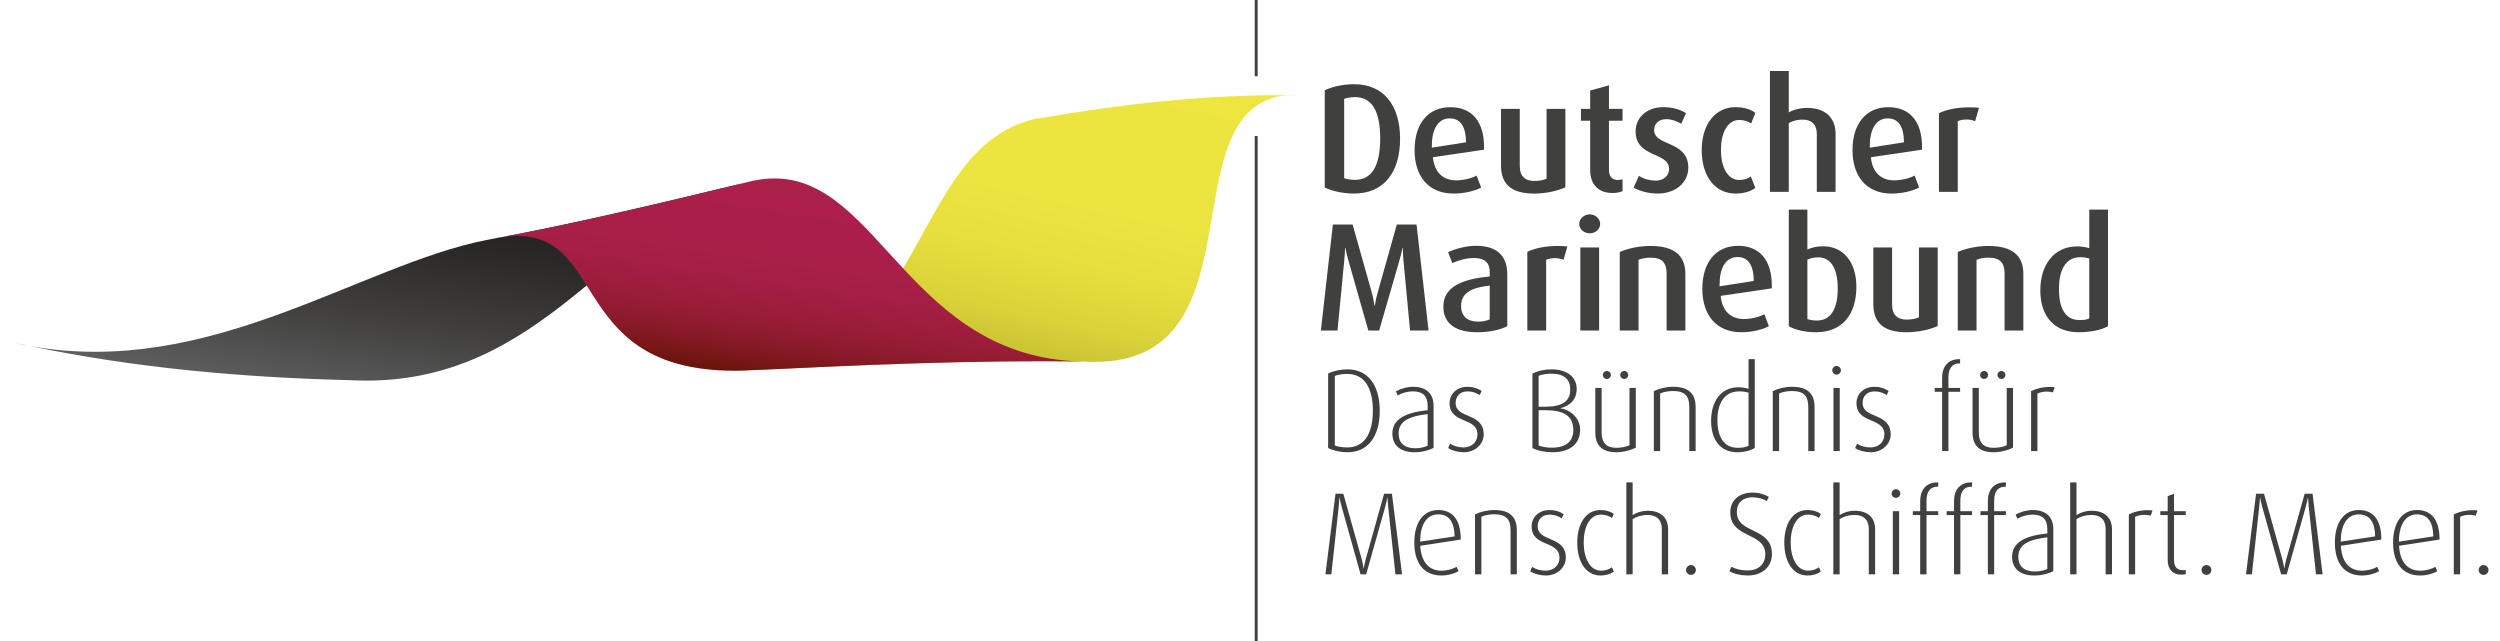
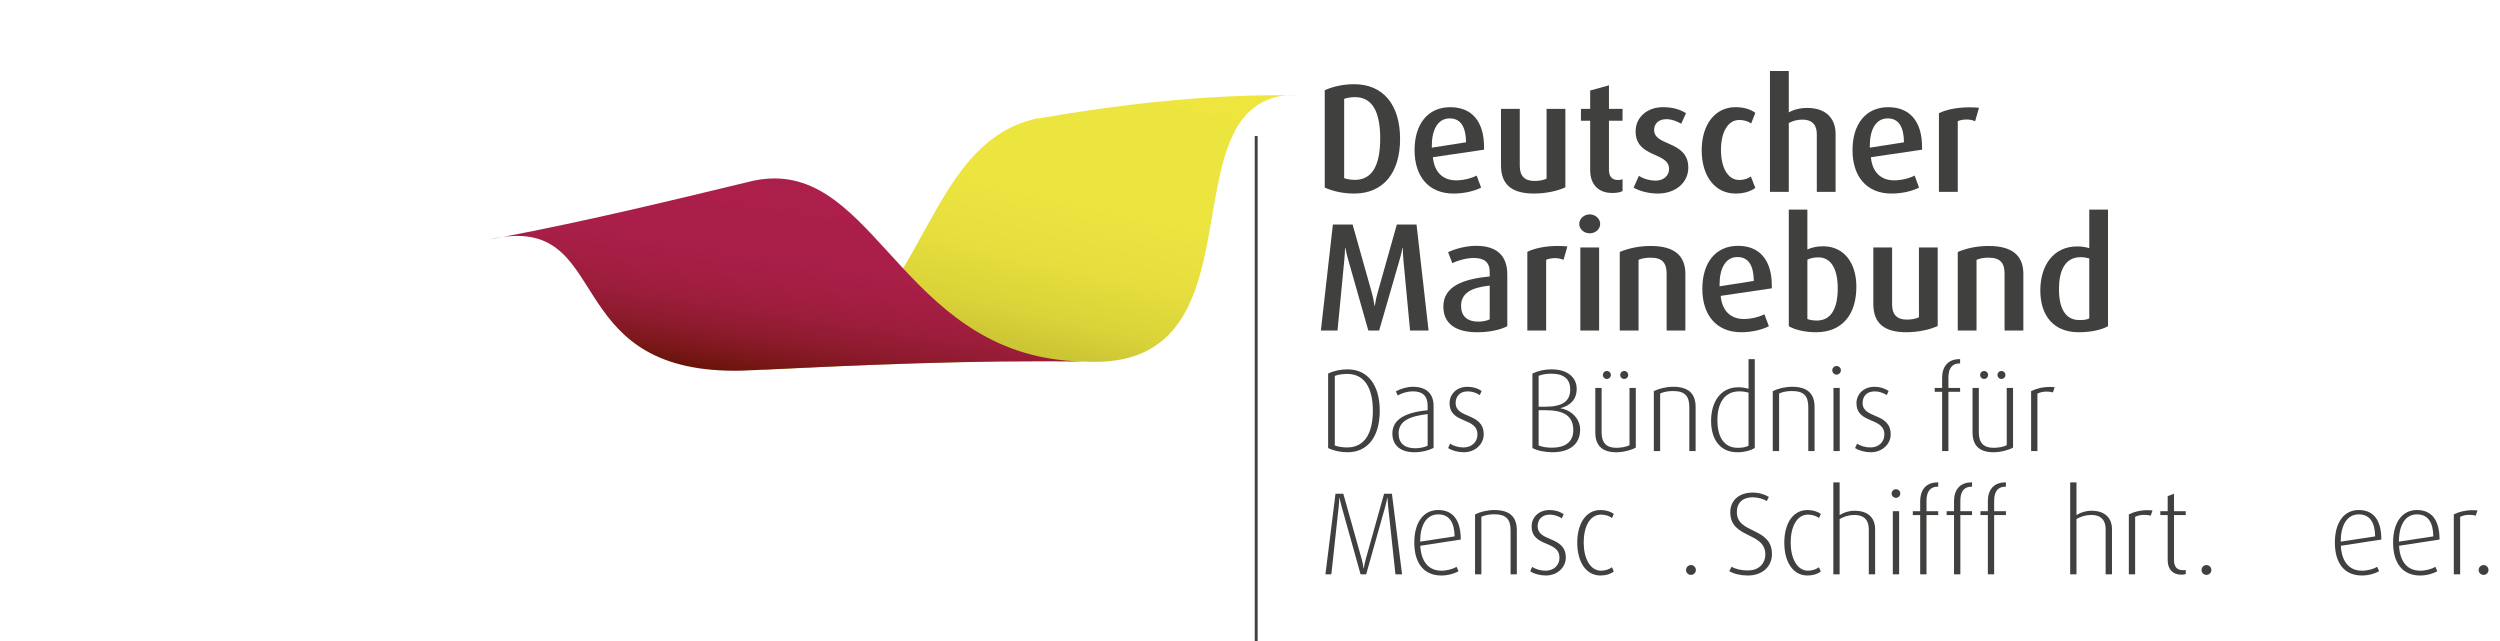
<svg xmlns="http://www.w3.org/2000/svg" xmlns:xlink="http://www.w3.org/1999/xlink" version="1.1" id="Ebene_1" x="0px" y="0px" width="230" height="59" viewBox="0 9.404 430.38 111.426" enable-background="new 0 9.404 430.38 111.426" xml:space="preserve">
  <g>
    <line fill="none" x1="216.265" y1="9.404" x2="216.265" y2="22.652" />
-     <line fill="none" stroke="#40403F" stroke-width="0.504" x1="216.265" y1="9.404" x2="216.265" y2="22.652" />
    <line fill="none" x1="216.265" y1="33.045" x2="216.265" y2="120.83" />
    <line fill="none" stroke="#40403F" stroke-width="0.504" x1="216.265" y1="33.045" x2="216.265" y2="120.83" />
    <path fill="#40403F" d="M233.285,43.034c-1.817,0-3.658-0.373-5.107-1.038V25.08c1.45-0.664,3.291-1.046,5.107-1.046   c5.036,0,7.982,3.563,7.982,9.498C241.267,39.476,238.321,43.034,233.285,43.034 M233.424,26.279c-0.724,0-1.471,0.141-1.873,0.301   v13.777c0.402,0.165,1.149,0.297,1.873,0.297c2.943,0,4.389-2.435,4.389-7.197C237.813,28.692,236.367,26.279,233.424,26.279" />
    <path fill="#40403F" d="M246.969,36.719c0.233,2.516,1.658,4.018,4.037,4.018c1.308,0,2.734-0.376,3.561-0.832L255.349,42   c-1.176,0.609-2.978,1.035-4.795,1.035c-4.361,0-6.77-3.018-6.77-7.544c0-4.522,2.296-7.464,6.2-7.464   c3.757,0,5.872,2.462,5.872,6.953v0.43L246.969,36.719z M249.884,29.976c-2.062,0-3.105,1.956-3.105,4.795v0.29l5.948-0.934   C252.694,31.502,251.843,29.976,249.884,29.976" />
    <path fill="#40403F" d="M264.556,43.034c-3.805,0-5.757-1.493-5.757-4.896v-9.822h3.263v9.928c0,1.689,0.83,2.603,2.538,2.603   c0.759,0,1.608-0.134,2.118-0.404V28.315h3.266v13.624C268.755,42.555,266.612,43.034,264.556,43.034" />
    <path fill="#40403F" d="M278.156,42.934c-2.419,0-3.861-1.448-3.861-3.992v-8.566h-1.603v-2.062h1.603v-3.18l3.264-0.908v4.089   h2.362v2.062h-2.362v8.566c0,1.099,0.534,1.737,1.558,1.737c0.291,0,0.558-0.052,0.805-0.13v2.06   C279.482,42.827,278.878,42.934,278.156,42.934" />
    <path fill="#40403F" d="M286.019,43.034c-1.527,0-3.182-0.424-4.178-1.036l0.914-2.039c0.906,0.563,1.952,0.831,2.89,0.831   c1.443,0,2.359-0.885,2.359-2.033c0-2.998-5.814-1.875-5.814-6.53c0-2.466,2.04-4.204,4.744-4.204c1.601,0,2.909,0.349,4.011,1.046   l-0.831,1.84c-0.78-0.478-1.716-0.801-2.569-0.801c-1.414,0-2.141,0.831-2.141,1.898c0,2.84,5.94,1.798,5.94,6.536   C291.344,41.028,289.255,43.034,286.019,43.034" />
    <path fill="#40403F" d="M299.539,43.034c-3.51,0-5.866-2.967-5.866-7.522c0-4.545,2.383-7.488,5.866-7.488   c1.414,0,2.619,0.348,3.451,0.99l-0.724,1.843c-0.507-0.373-1.286-0.61-2.063-0.61c-1.973,0-3.183,2.112-3.183,5.215   c0,3.081,1.209,5.217,3.183,5.217c0.776,0,1.508-0.238,2.007-0.613l0.78,1.984C302.158,42.686,300.953,43.034,299.539,43.034" />
    <path fill="#40403F" d="M313.671,42.742V32.707c0-1.389-0.59-2.517-2.542-2.517c-0.83,0-1.637,0.216-2.325,0.587v11.964h-3.273   V21.735h3.273v7.197c0.845-0.481,1.943-0.775,3.206-0.775c3.614,0,4.925,2.199,4.925,4.47v10.116L313.671,42.742L313.671,42.742z" />
    <path fill="#40403F" d="M323.065,36.719c0.243,2.516,1.662,4.018,4.039,4.018c1.315,0,2.733-0.376,3.564-0.832L331.439,42   c-1.181,0.609-2.961,1.035-4.788,1.035c-4.37,0-6.776-3.018-6.776-7.544c0-4.522,2.31-7.464,6.21-7.464   c3.752,0,5.876,2.462,5.876,6.953v0.43L323.065,36.719z M325.986,29.976c-2.069,0-3.108,1.956-3.108,4.795v0.29l5.938-0.934   C328.792,31.502,327.935,29.976,325.986,29.976" />
    <path fill="#40403F" d="M341.183,30.462c-0.431-0.188-0.95-0.295-1.475-0.295c-0.588,0-1.173,0.107-1.545,0.295v12.282h-3.272   V29.069c1.283-0.616,3.077-1.019,5.404-1.019c0.596,0,1.294,0.055,1.555,0.083L341.183,30.462z" />
    <path fill="#40403F" d="M243.001,66.838l-1.151-12.207c-0.073-0.727-0.105-1.501-0.105-2.172h-0.052   c-0.133,0.646-0.315,1.471-0.534,2.172l-3.531,12.207h-1.877l-3.469-12.207c-0.226-0.751-0.386-1.419-0.517-2.172h-0.051   c-0.032,0.778-0.085,1.663-0.141,2.172l-1.177,12.207h-2.891l2.087-18.418h3.43l3.317,11.774c0.218,0.779,0.351,1.398,0.482,2.336   h0.056c0.156-0.965,0.291-1.584,0.507-2.336l3.319-11.774h3.425l2.09,18.418H243.001z" />
    <path fill="#40403F" d="M254.677,67.131c-3.801,0-5.893-1.525-5.893-4.468c0-3.536,3.506-4.795,8.055-5.226v-0.772   c0-1.689-0.935-2.435-2.76-2.435c-1.273,0-2.725,0.399-3.738,0.905l-0.73-1.924c1.35-0.615,3.17-1.096,4.878-1.096   c3.325,0,5.407,1.497,5.407,4.976v8.993C258.69,66.703,256.84,67.131,254.677,67.131 M256.84,59.021   c-3.2,0.349-4.974,1.308-4.974,3.532c0,1.769,1.047,2.734,3.017,2.734c0.759,0,1.501-0.164,1.957-0.401V59.021L256.84,59.021z" />
    <path fill="#40403F" d="M269.668,54.546c-0.428-0.182-0.968-0.293-1.467-0.293c-0.591,0-1.186,0.111-1.555,0.293v12.292h-3.269   V53.154c1.283-0.617,3.081-1.016,5.407-1.016c0.589,0,1.282,0.057,1.55,0.08L269.668,54.546z" />
    <path fill="#40403F" d="M274.219,49.944c-0.992,0-1.823-0.719-1.823-1.631c0-0.909,0.83-1.66,1.823-1.66   c0.986,0,1.814,0.751,1.814,1.66C276.034,49.225,275.206,49.944,274.219,49.944 M272.585,52.405h3.263v14.433h-3.263V52.405z" />
    <path fill="#40403F" d="M287.577,66.838v-9.881c0-1.87-0.753-2.782-2.76-2.782c-0.805,0-1.504,0.106-2.115,0.372v12.292h-3.266   V53.186c1.497-0.646,3.369-1.046,5.381-1.046c4.203,0,6.018,1.765,6.018,4.844v9.854H287.577z" />
    <path fill="#40403F" d="M296.971,60.812c0.235,2.517,1.652,4.019,4.036,4.019c1.313,0,2.727-0.381,3.559-0.829l0.778,2.081   c-1.18,0.619-2.968,1.046-4.792,1.046c-4.368,0-6.771-3.022-6.771-7.544c0-4.531,2.3-7.469,6.204-7.469   c3.749,0,5.872,2.463,5.872,6.958v0.426L296.971,60.812z M299.886,54.065c-2.063,0-3.109,1.954-3.109,4.793v0.294l5.95-0.937   C302.692,55.591,301.839,54.065,299.886,54.065" />
    <path fill="#40403F" d="M313.533,67.131c-1.927,0-3.666-0.427-4.729-1.047V45.822h3.229v6.933c0.776-0.375,1.736-0.561,2.737-0.561   c3.501,0,5.776,2.732,5.776,7.044C320.547,64.079,318.058,67.131,313.533,67.131 M313.933,54.122c-0.688,0-1.369,0.131-1.899,0.399   v10.31c0.429,0.184,1.07,0.265,1.66,0.265c2.532,0,3.615-2.219,3.615-5.597C317.309,56.102,316.135,54.122,313.933,54.122" />
    <path fill="#40403F" d="M329.252,67.131c-3.799,0-5.759-1.496-5.759-4.902v-9.824h3.262v9.933c0,1.687,0.829,2.599,2.547,2.599   c0.741,0,1.606-0.137,2.116-0.404V52.405h3.258v13.631C333.454,66.647,331.306,67.131,329.252,67.131" />
    <path fill="#40403F" d="M346.296,66.838v-9.881c0-1.87-0.752-2.782-2.758-2.782c-0.805,0-1.501,0.106-2.114,0.372v12.292h-3.261   V53.186c1.492-0.646,3.374-1.046,5.374-1.046c4.201,0,6.022,1.765,6.022,4.844v9.854H346.296z" />
    <path fill="#40403F" d="M359.173,67.131c-4.253,0-6.667-2.756-6.667-7.282c0-4.309,2.275-7.631,6.396-7.631   c0.774,0,1.42,0.109,2.11,0.295v-6.69h3.253v20.261C363.101,66.732,361.266,67.131,359.173,67.131 M361.012,54.305   c-0.479-0.13-0.958-0.215-1.523-0.215c-2.754,0-3.744,2.467-3.744,5.517c0,3.268,1.044,5.407,3.563,5.407   c0.778,0,1.312-0.076,1.705-0.292V54.305L361.012,54.305z" />
    <g>
      <g>
        <defs>
          <path id="SVGID_1_" d="M1.872,69.27c0.424,0.088,0.846,0.166,1.267,0.243c-0.92-0.193-1.839-0.39-2.759-0.593      C0.853,69.04,1.357,69.154,1.872,69.27 M125.818,41.546c-14.472,3.501-28.937,6.938-43.298,9.557      c-22.064,4.363-48.117,24.081-79.381,18.41c18.489,3.863,37.245,5.507,56.141,5.962c0.111,0.003,0.225,0.011,0.335,0.025      c0.173,0.003,0.359,0.011,0.533,0.013c32.461,0.94,44.571-28.091,67.143-34.322C126.795,41.309,126.308,41.424,125.818,41.546" />
        </defs>
        <clipPath id="SVGID_2_">
          <use xlink:href="#SVGID_1_" overflow="visible" />
        </clipPath>
        <linearGradient id="SVGID_3_" gradientUnits="userSpaceOnUse" x1="-145.572" y1="-439.515" x2="-143.937" y2="-439.515" gradientTransform="matrix(4.349 -28.476 28.476 4.349 13209.497 -2154.912)">
          <stop offset="0" style="stop-color:#5E5E5D" />
          <stop offset="0.007" style="stop-color:#5D5D5D" />
          <stop offset="0.314" style="stop-color:#403F3E" />
          <stop offset="0.591" style="stop-color:#2B2A29" />
          <stop offset="0.83" style="stop-color:#1D1D1B" />
          <stop offset="1" style="stop-color:#181816" />
        </linearGradient>
-         <polygon clip-path="url(#SVGID_2_)" fill="url(#SVGID_3_)" points="-4.883,75.649 3.273,22.25 132.552,41.996 124.395,95.397         " />
      </g>
    </g>
    <g>
      <g>
        <defs>
          <path id="SVGID_4_" d="M127.075,73.794c0.656-0.014,1.302-0.041,1.931-0.086C128.36,73.736,127.72,73.766,127.075,73.794       M178.598,29.952c-0.089,0.009-0.185,0.016-0.273,0.016c-0.138,0.018-0.276,0.048-0.406,0.07      c-22.007,5.091-18.346,41.564-48.914,43.671c0.005,0,0.009,0,0.016,0c19.129-0.914,38.258-1.762,57.242-1.487      c32.101,1.944,13.999-44.081,35.268-46.271c-0.395-0.001-0.787-0.003-1.179-0.003C206.588,25.946,192.646,27.527,178.598,29.952       M221.532,25.95c0.554,0.004,1.11,0.01,1.665,0.019c-0.4-0.038-0.788-0.061-1.185-0.061      C221.85,25.92,221.689,25.932,221.532,25.95" />
        </defs>
        <clipPath id="SVGID_5_">
          <use xlink:href="#SVGID_4_" overflow="visible" />
        </clipPath>
        <linearGradient id="SVGID_6_" gradientUnits="userSpaceOnUse" x1="-125.008" y1="-437.302" x2="-123.373" y2="-437.302" gradientTransform="matrix(-9.098 40.424 40.424 9.098 16722.832 9048.853)">
          <stop offset="0" style="stop-color:#EEE63F" />
          <stop offset="0.388" style="stop-color:#ECE43F" />
          <stop offset="0.557" style="stop-color:#E6DE3D" />
          <stop offset="0.684" style="stop-color:#DBD439" />
          <stop offset="0.789" style="stop-color:#CCC534" />
          <stop offset="0.881" style="stop-color:#B8B22C" />
          <stop offset="0.963" style="stop-color:#A09B23" />
          <stop offset="1" style="stop-color:#938F1E" />
        </linearGradient>
        <polygon clip-path="url(#SVGID_5_)" fill="url(#SVGID_6_)" points="131.711,5.316 116.736,71.837 218.564,94.755 233.534,28.235         " />
      </g>
    </g>
    <g>
      <g>
        <defs>
          <path id="SVGID_7_" d="M187.429,72.239c-0.173-0.004-0.352-0.005-0.528-0.008C187.075,72.234,187.253,72.237,187.429,72.239       M82.637,51.078c0.052-0.007,0.1-0.017,0.152-0.022c0.037-0.01,0.073-0.019,0.112-0.025      C82.813,51.043,82.724,51.062,82.637,51.078 M82.902,51.03c0.829-0.153,1.659-0.307,2.489-0.464      C84.61,50.667,83.782,50.822,82.902,51.03 M127.565,41.127c-14.085,3.402-28.174,6.784-42.173,9.438      c9.829-1.314,12.215,5.114,16.539,11.542c4.045,6.02,9.793,12.032,24.936,11.702c20.061-0.962,40.125-1.896,60.034-1.577      c-0.279-0.005-0.559-0.012-0.842-0.016c-29.937-0.661-35.2-31.808-53.497-31.81C130.999,40.407,129.343,40.636,127.565,41.127" />
        </defs>
        <clipPath id="SVGID_8_">
          <use xlink:href="#SVGID_7_" overflow="visible" />
        </clipPath>
        <linearGradient id="SVGID_9_" gradientUnits="userSpaceOnUse" x1="-149.775" y1="-436.067" x2="-148.14" y2="-436.067" gradientTransform="matrix(3.21 -21.014 -21.014 -3.21 -8550.528 -4471.65)">
          <stop offset="0" style="stop-color:#681309" />
          <stop offset="0.009" style="stop-color:#6A140A" />
          <stop offset="0.11" style="stop-color:#7F181E" />
          <stop offset="0.221" style="stop-color:#8F1B2F" />
          <stop offset="0.345" style="stop-color:#9C1D3B" />
          <stop offset="0.488" style="stop-color:#A51E44" />
          <stop offset="0.668" style="stop-color:#AA1F49" />
          <stop offset="1" style="stop-color:#AB1F4B" />
        </linearGradient>
        <polygon clip-path="url(#SVGID_8_)" fill="url(#SVGID_9_)" points="185.041,89.782 192.464,41.175 85.028,24.767 77.602,73.369         " />
      </g>
    </g>
    <g>
      <path fill="#40403F" d="M232.128,87.983c-1.14,0-2.388-0.243-3.364-0.731v-12.94c0.976-0.488,2.225-0.734,3.364-0.734    c3.54,0,5.607,2.732,5.607,7.205C237.734,85.255,235.667,87.983,232.128,87.983 M232.083,74.372c-0.816,0-1.693,0.141-2.158,0.347    v12.084c0.464,0.204,1.343,0.345,2.158,0.345c2.969,0,4.453-2.396,4.453-6.388C236.536,76.77,235.052,74.372,232.083,74.372" />
      <path fill="#40403F" d="M243.778,87.983c-2.377,0-3.85-1.143-3.85-3.255c0-2.606,2.504-3.683,6.127-4.051v-0.754    c0-1.729-0.877-2.522-2.564-2.522c-0.918,0-1.892,0.289-2.643,0.712l-0.304-0.712c0.833-0.466,1.934-0.793,2.967-0.793    c2.24,0,3.578,1.12,3.578,3.339v7.281C246.235,87.678,245.042,87.983,243.778,87.983 M246.055,81.351    c-3.136,0.367-5.043,1.18-5.043,3.378c0,1.625,0.977,2.561,2.903,2.561c0.799,0,1.629-0.185,2.14-0.448V81.351L246.055,81.351z" />
      <path fill="#40403F" d="M252.345,87.983c-0.98,0-2.082-0.285-2.734-0.731l0.348-0.756c0.614,0.407,1.492,0.651,2.32,0.651    c1.463,0,2.429-0.975,2.429-2.24c0-3.092-4.842-1.767-4.842-5.468c0-1.508,1.174-2.831,3.125-2.831    c0.917,0,1.815,0.268,2.444,0.737l-0.329,0.705c-0.521-0.358-1.3-0.646-2.074-0.646c-1.443,0-2.111,0.918-2.111,2.016    c0,2.824,4.876,1.603,4.876,5.467C255.797,86.538,254.349,87.983,252.345,87.983" />
      <path fill="#40403F" d="M267.765,87.983c-1.327,0-2.629-0.271-3.505-0.73V74.31c0.937-0.47,2.099-0.732,3.318-0.732    c2.765,0,4.373,1.384,4.373,3.396c0,1.815-1.095,2.914-2.806,3.338v0.042c1.751,0.265,3.405,1.712,3.405,3.682    C272.552,86.862,270.364,87.983,267.765,87.983 M267.517,74.329c-0.755,0-1.55,0.124-2.177,0.368v5.371h1.219    c2.991,0,4.272-1.02,4.272-2.99C270.832,75.349,269.82,74.329,267.517,74.329 M266.559,80.678h-1.219v6.125    c0.615,0.26,1.444,0.387,2.314,0.387c2.021,0,3.71-0.791,3.71-3.054C271.366,81.695,269.749,80.678,266.559,80.678" />
      <path fill="#40403F" d="M278.818,87.983c-2.351,0-3.633-1.102-3.633-3.438v-7.734h1.098v7.734c0,1.751,0.791,2.666,2.535,2.666    c0.824,0,1.761-0.162,2.309-0.453v-9.947h1.096v10.357C281.496,87.596,280.102,87.983,278.818,87.983 M277.2,75.246    c-0.389,0-0.697-0.305-0.697-0.688c0-0.389,0.309-0.695,0.697-0.695c0.383,0,0.693,0.307,0.693,0.695    C277.893,74.941,277.583,75.246,277.2,75.246 M280.214,75.246c-0.392,0-0.697-0.305-0.697-0.688c0-0.389,0.306-0.695,0.697-0.695    c0.389,0,0.694,0.307,0.694,0.695C280.908,74.941,280.603,75.246,280.214,75.246" />
      <path fill="#40403F" d="M291.52,87.779v-7.647c0-1.896-0.756-2.786-2.804-2.786c-0.879,0-1.614,0.139-2.263,0.425v10.009h-1.098    V77.362c0.918-0.45,2.163-0.756,3.36-0.756c2.703,0,3.902,1.222,3.902,3.525v7.646L291.52,87.779L291.52,87.779z" />
      <path fill="#40403F" d="M299.844,87.983c-3.059,0-4.54-2.341-4.54-5.453c0-3.175,1.546-5.839,4.744-5.839    c0.564,0,1.11,0.08,1.763,0.264v-5.149h1.084v15.422C302.304,87.637,301.144,87.983,299.844,87.983 M301.811,77.627    c-0.509-0.143-1.056-0.225-1.603-0.225c-2.873,0-3.81,2.521-3.81,4.987c0,2.684,0.981,4.822,3.547,4.822    c0.866,0,1.439-0.129,1.864-0.369L301.811,77.627L301.811,77.627z" />
      <path fill="#40403F" d="M312.192,87.779v-7.647c0-1.896-0.755-2.786-2.812-2.786c-0.877,0-1.604,0.139-2.259,0.425v10.009h-1.1    V77.362c0.914-0.45,2.158-0.756,3.358-0.756c2.71,0,3.904,1.222,3.904,3.525v7.646L312.192,87.779L312.192,87.779z" />
      <path fill="#40403F" d="M317.111,74.494c-0.407,0-0.754-0.346-0.754-0.75c0-0.408,0.347-0.754,0.754-0.754    c0.402,0,0.752,0.346,0.752,0.754C317.863,74.148,317.513,74.494,317.111,74.494 M316.567,76.812h1.089v10.968h-1.089V76.812z" />
      <path fill="#40403F" d="M323.054,87.983c-0.977,0-2.084-0.285-2.731-0.731l0.345-0.756c0.612,0.407,1.491,0.651,2.323,0.651    c1.461,0,2.42-0.975,2.42-2.24c0-3.092-4.845-1.767-4.845-5.468c0-1.508,1.188-2.831,3.139-2.831c0.913,0,1.804,0.268,2.443,0.737    l-0.333,0.705c-0.524-0.358-1.296-0.646-2.073-0.646c-1.444,0-2.112,0.918-2.112,2.016c0,2.824,4.882,1.603,4.882,5.467    C326.511,86.538,325.065,87.983,323.054,87.983" />
      <path fill="#40403F" d="M336.539,77.484v10.295h-1.095V77.484h-1.287v-0.673h1.287v-1.766c0-1.875,0.972-3.24,3.003-3.24h0.125    v0.736c-1.506,0-2.033,0.979-2.033,2.482v1.788h2.033v0.673L336.539,77.484L336.539,77.484z" />
      <path fill="#40403F" d="M344.366,87.983c-2.361,0-3.636-1.102-3.636-3.438v-7.734h1.093v7.734c0,1.751,0.801,2.666,2.543,2.666    c0.818,0,1.761-0.162,2.304-0.453v-9.947h1.098v10.357C347.034,87.596,345.653,87.983,344.366,87.983 M342.744,75.246    c-0.391,0-0.696-0.305-0.696-0.688c0-0.389,0.306-0.695,0.696-0.695c0.385,0,0.688,0.307,0.688,0.695    C343.432,74.941,343.129,75.246,342.744,75.246 M345.753,75.246c-0.39,0-0.69-0.305-0.69-0.688c0-0.389,0.301-0.695,0.69-0.695    c0.387,0,0.693,0.307,0.693,0.695C346.446,74.941,346.138,75.246,345.753,75.246" />
      <path fill="#40403F" d="M354.701,77.586c-0.323-0.102-0.69-0.144-1.095-0.144c-0.546,0-1.118,0.105-1.604,0.348v9.989h-1.097    V77.362c0.895-0.448,2.012-0.731,3.372-0.731c0.301,0,0.534,0.02,0.727,0.04L354.701,77.586z" />
      <path fill="#40403F" d="M240.458,109.191l-1.255-11.699c-0.044-0.362-0.104-1.196-0.125-1.608h-0.039    c-0.129,0.594-0.138,0.818-0.37,1.608l-3.295,11.699h-0.972l-3.275-11.699c-0.166-0.566-0.308-1.283-0.372-1.608h-0.04    c-0.018,0.393-0.04,0.795-0.12,1.608l-1.273,11.699h-1.027l1.749-13.998h1.359l3.159,11.229c0.184,0.652,0.267,1.084,0.361,1.715    h0.044c0.1-0.614,0.162-0.956,0.371-1.715l3.147-11.229h1.364l1.76,13.998H240.458L240.458,109.191z" />
      <path fill="#40403F" d="M244.774,104.23c0.148,2.621,1.341,4.33,3.685,4.33c0.996,0,2.025-0.304,2.618-0.671l0.345,0.753    c-0.644,0.407-1.828,0.756-2.98,0.756c-2.952,0-4.706-2.035-4.706-5.724c0-3.436,1.547-5.654,4.155-5.654    c2.418,0,3.92,1.568,3.92,5.132L244.774,104.23z M247.89,98.776c-2.081,0-3.137,1.934-3.137,4.738l5.988-0.915    C250.692,100.158,249.821,98.776,247.89,98.776" />
      <path fill="#40403F" d="M260.464,109.191v-7.648c0-1.893-0.754-2.783-2.815-2.783c-0.873,0-1.604,0.139-2.257,0.424v10.009h-1.1    V98.776c0.913-0.453,2.157-0.754,3.356-0.754c2.714,0,3.903,1.222,3.903,3.521v7.648H260.464L260.464,109.191z" />
      <path fill="#40403F" d="M266.603,109.398c-0.977,0-2.078-0.287-2.732-0.736l0.348-0.754c0.611,0.405,1.483,0.653,2.322,0.653    c1.464,0,2.419-0.979,2.419-2.238c0-3.095-4.837-1.771-4.837-5.474c0-1.504,1.175-2.828,3.13-2.828    c0.915,0,1.817,0.267,2.438,0.737l-0.328,0.707c-0.523-0.361-1.299-0.647-2.069-0.647c-1.444,0-2.12,0.916-2.12,2.016    c0,2.822,4.889,1.602,4.889,5.465C270.062,107.949,268.611,109.398,266.603,109.398" />
      <path fill="#40403F" d="M276.097,109.398c-2.594,0-4.047-2.448-4.047-5.699c0-3.259,1.454-5.678,4.047-5.678    c0.937,0,1.773,0.267,2.306,0.692l-0.312,0.695c-0.47-0.351-1.174-0.591-1.914-0.591c-1.974,0-3.009,2.172-3.009,4.856    c0,2.648,1.062,4.887,3.009,4.887c0.74,0,1.435-0.248,1.896-0.594l0.33,0.735C277.871,109.13,277.034,109.398,276.097,109.398" />
-       <path fill="#40403F" d="M286.739,109.191v-7.859c0-1.259-0.551-2.453-2.522-2.453c-0.914,0-1.81,0.262-2.543,0.712v9.601h-1.095    V93.22h1.095v5.679c0.692-0.448,1.61-0.753,2.606-0.753c2.783,0,3.557,1.725,3.557,3.155v7.891H286.739z" />
      <path fill="#40403F" d="M291.811,109.294c-0.48,0-0.859-0.385-0.859-0.852c0-0.473,0.379-0.861,0.859-0.861    c0.459,0,0.85,0.387,0.85,0.861C292.661,108.909,292.269,109.294,291.811,109.294" />
      <path fill="#40403F" d="M301.691,109.398c-1.217,0-2.419-0.27-3.222-0.756l0.394-0.771c0.732,0.443,1.749,0.647,2.827,0.647    c1.953,0,3.034-1.221,3.034-2.807c0-3.923-6.087-2.665-6.087-7.303c0-2.114,1.589-3.418,3.905-3.418    c1.08,0,2.119,0.33,2.795,0.752l-0.361,0.717c-0.607-0.369-1.555-0.653-2.434-0.653c-1.75,0-2.764,0.954-2.764,2.589    c0,3.839,6.101,2.521,6.101,7.298C305.881,107.813,304.231,109.398,301.691,109.398" />
      <path fill="#40403F" d="M312.066,109.398c-2.604,0-4.043-2.448-4.043-5.699c0-3.259,1.439-5.678,4.043-5.678    c0.933,0,1.766,0.267,2.301,0.692l-0.313,0.695c-0.46-0.351-1.179-0.591-1.896-0.591c-1.987,0-3.026,2.172-3.026,4.856    c0,2.648,1.064,4.887,3.026,4.887c0.718,0,1.414-0.248,1.879-0.594l0.329,0.735C313.832,109.13,312.999,109.398,312.066,109.398" />
      <path fill="#40403F" d="M322.703,109.191v-7.859c0-1.259-0.545-2.453-2.524-2.453c-0.907,0-1.807,0.262-2.542,0.712v9.601h-1.094    V93.22h1.094v5.679c0.691-0.448,1.61-0.753,2.599-0.753c2.802,0,3.569,1.725,3.569,3.155v7.891H322.703z" />
      <path fill="#40403F" d="M327.426,95.908c-0.404,0-0.753-0.351-0.753-0.75c0-0.413,0.349-0.751,0.753-0.751    c0.411,0,0.751,0.338,0.751,0.751C328.177,95.557,327.837,95.908,327.426,95.908 M326.878,98.229h1.098v10.965h-1.098V98.229z" />
      <path fill="#40403F" d="M332.733,98.898v10.293h-1.099V98.898h-1.283v-0.672h1.283v-1.765c0-1.879,0.981-3.242,3.015-3.242h0.12    v0.736c-1.5,0-2.036,0.972-2.036,2.479v1.792h2.036v0.672H332.733z" />
      <path fill="#40403F" d="M338.612,98.898v10.293h-1.099V98.898h-1.285v-0.672h1.285v-1.765c0-1.879,0.977-3.242,3.012-3.242h0.124    v0.736c-1.506,0-2.037,0.972-2.037,2.479v1.792h2.037v0.672H338.612z" />
      <path fill="#40403F" d="M344.486,98.898v10.293h-1.095V98.898h-1.288v-0.672h1.288v-1.765c0-1.879,0.976-3.242,3.017-3.242h0.123    v0.736c-1.511,0-2.045,0.972-2.045,2.479v1.792h2.045v0.672H344.486z" />
-       <path fill="#40403F" d="M351.45,109.398c-2.382,0-3.85-1.144-3.85-3.263c0-2.604,2.506-3.68,6.125-4.044v-0.758    c0-1.726-0.874-2.516-2.563-2.516c-0.911,0-1.891,0.286-2.643,0.712l-0.309-0.712c0.833-0.469,1.936-0.795,2.976-0.795    c2.234,0,3.576,1.117,3.576,3.336v7.283C353.909,109.094,352.703,109.398,351.45,109.398 M353.725,102.764    c-3.129,0.372-5.042,1.185-5.042,3.372c0,1.633,0.969,2.567,2.902,2.567c0.795,0,1.631-0.185,2.14-0.448V102.764L353.725,102.764z    " />
      <path fill="#40403F" d="M363.854,109.191v-7.859c0-1.259-0.544-2.453-2.515-2.453c-0.922,0-1.815,0.262-2.55,0.712v9.601h-1.093    V93.22h1.093v5.679c0.691-0.448,1.607-0.753,2.604-0.753c2.786,0,3.567,1.725,3.567,3.155v7.891H363.854z" />
      <path fill="#40403F" d="M371.689,99c-0.331-0.102-0.689-0.143-1.102-0.143c-0.543,0-1.12,0.104-1.605,0.346v9.987h-1.095V98.776    c0.887-0.452,2.006-0.731,3.371-0.731c0.311,0,0.536,0.02,0.744,0.04L371.689,99z" />
      <path fill="#40403F" d="M376.952,109.253c-1.303,0-2.315-0.834-2.315-2.501v-7.854h-1.283v-0.672h1.283v-2.626l1.101-0.408v3.034    h2.032v0.672h-2.032v7.854c0,1.078,0.498,1.723,1.526,1.723c0.184,0,0.367-0.01,0.506-0.056v0.732    C377.527,109.231,377.24,109.253,376.952,109.253" />
      <path fill="#40403F" d="M381.368,109.294c-0.467,0-0.849-0.385-0.849-0.852c0-0.473,0.382-0.861,0.849-0.861    c0.47,0,0.864,0.387,0.864,0.861C382.232,108.909,381.838,109.294,381.368,109.294" />
-       <path fill="#40403F" d="M400.406,109.191l-1.256-11.699c-0.034-0.362-0.099-1.196-0.123-1.608h-0.037    c-0.125,0.594-0.144,0.818-0.374,1.608l-3.295,11.699h-0.974l-3.273-11.699c-0.164-0.566-0.313-1.283-0.366-1.608h-0.034    c-0.03,0.393-0.047,0.795-0.134,1.608l-1.271,11.699h-1.025l1.749-13.998h1.378l3.142,11.229c0.183,0.652,0.267,1.084,0.364,1.715    h0.041c0.101-0.614,0.167-0.956,0.371-1.715l3.147-11.229h1.37l1.749,13.998H400.406L400.406,109.191z" />
      <path fill="#40403F" d="M404.723,104.23c0.143,2.621,1.328,4.33,3.683,4.33c0.998,0,2.028-0.304,2.626-0.671l0.343,0.753    c-0.647,0.407-1.827,0.756-2.993,0.756c-2.953,0-4.695-2.035-4.695-5.724c0-3.436,1.545-5.654,4.149-5.654    c2.421,0,3.924,1.568,3.924,5.132L404.723,104.23z M407.837,98.776c-2.079,0-3.133,1.934-3.133,4.738l5.983-0.915    C410.641,100.158,409.764,98.776,407.837,98.776" />
      <path fill="#40403F" d="M414.841,104.23c0.132,2.621,1.328,4.33,3.677,4.33c0.996,0,2.034-0.304,2.625-0.671l0.339,0.753    c-0.646,0.407-1.831,0.756-2.986,0.756c-2.949,0-4.696-2.035-4.696-5.724c0-3.436,1.546-5.654,4.146-5.654    c2.421,0,3.927,1.568,3.927,5.132L414.841,104.23z M417.945,98.776c-2.068,0-3.132,1.934-3.132,4.738l5.979-0.915    C420.75,100.158,419.867,98.776,417.945,98.776" />
      <path fill="#40403F" d="M428.156,99c-0.323-0.102-0.691-0.143-1.096-0.143c-0.551,0-1.121,0.104-1.609,0.346v9.987h-1.102V98.776    c0.899-0.452,2.021-0.731,3.377-0.731c0.316,0,0.533,0.02,0.738,0.04L428.156,99z" />
      <path fill="#40403F" d="M429.522,109.294c-0.47,0-0.856-0.385-0.856-0.852c0-0.473,0.387-0.861,0.856-0.861    c0.467,0,0.857,0.387,0.857,0.861C430.38,108.909,429.99,109.294,429.522,109.294" />
    </g>
  </g>
</svg>